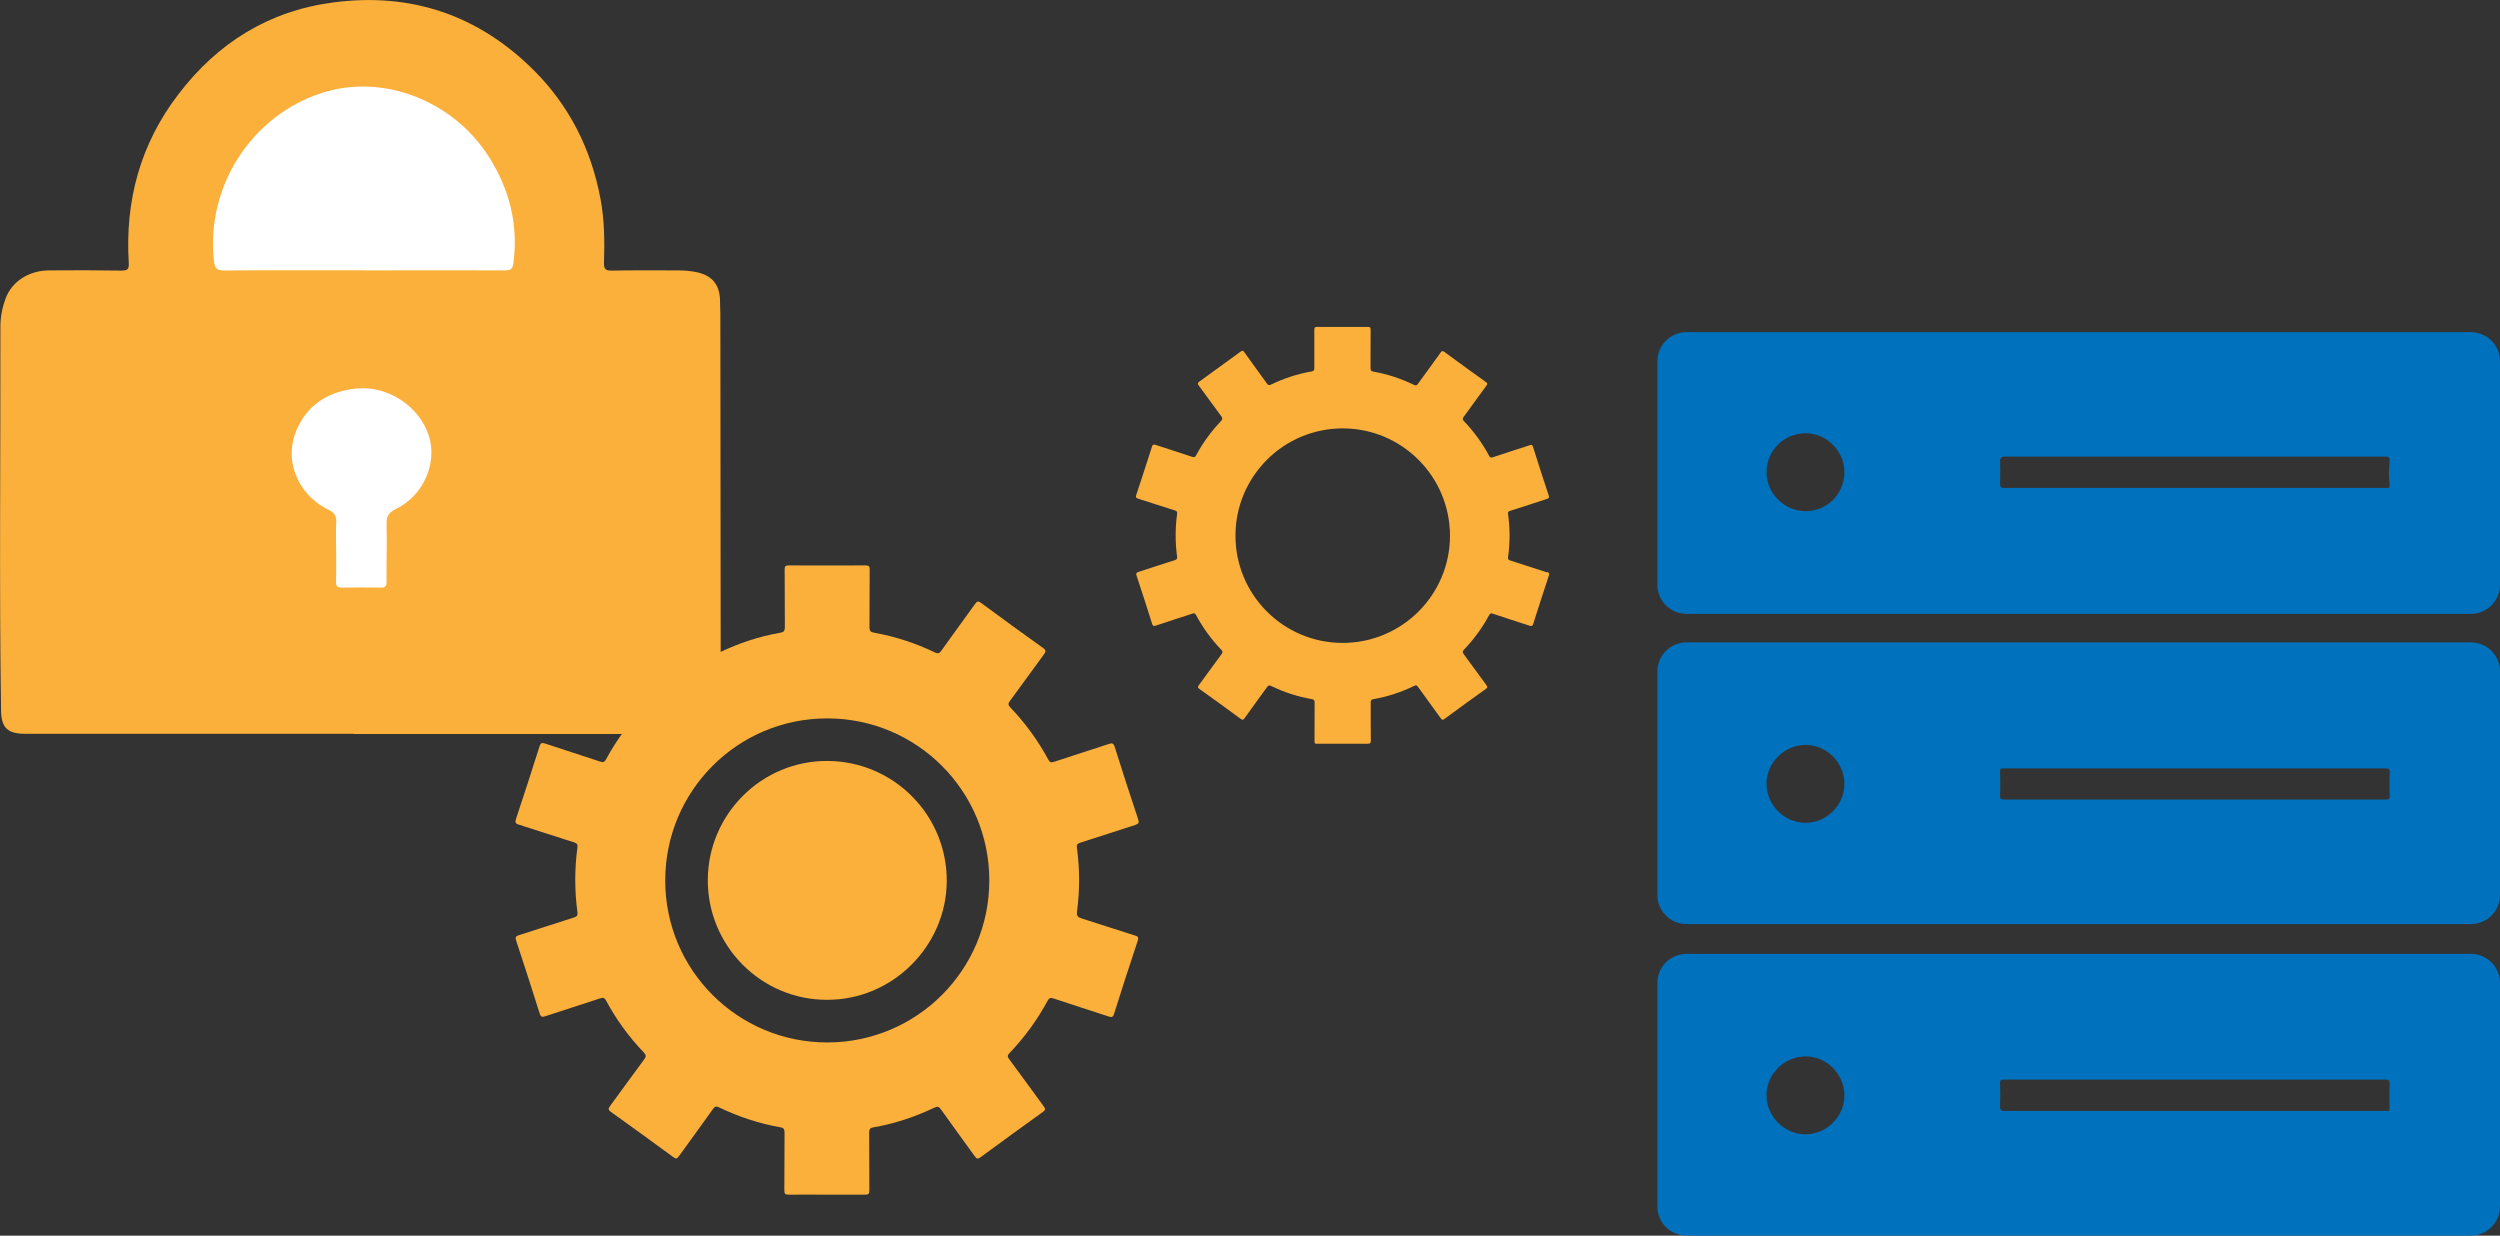
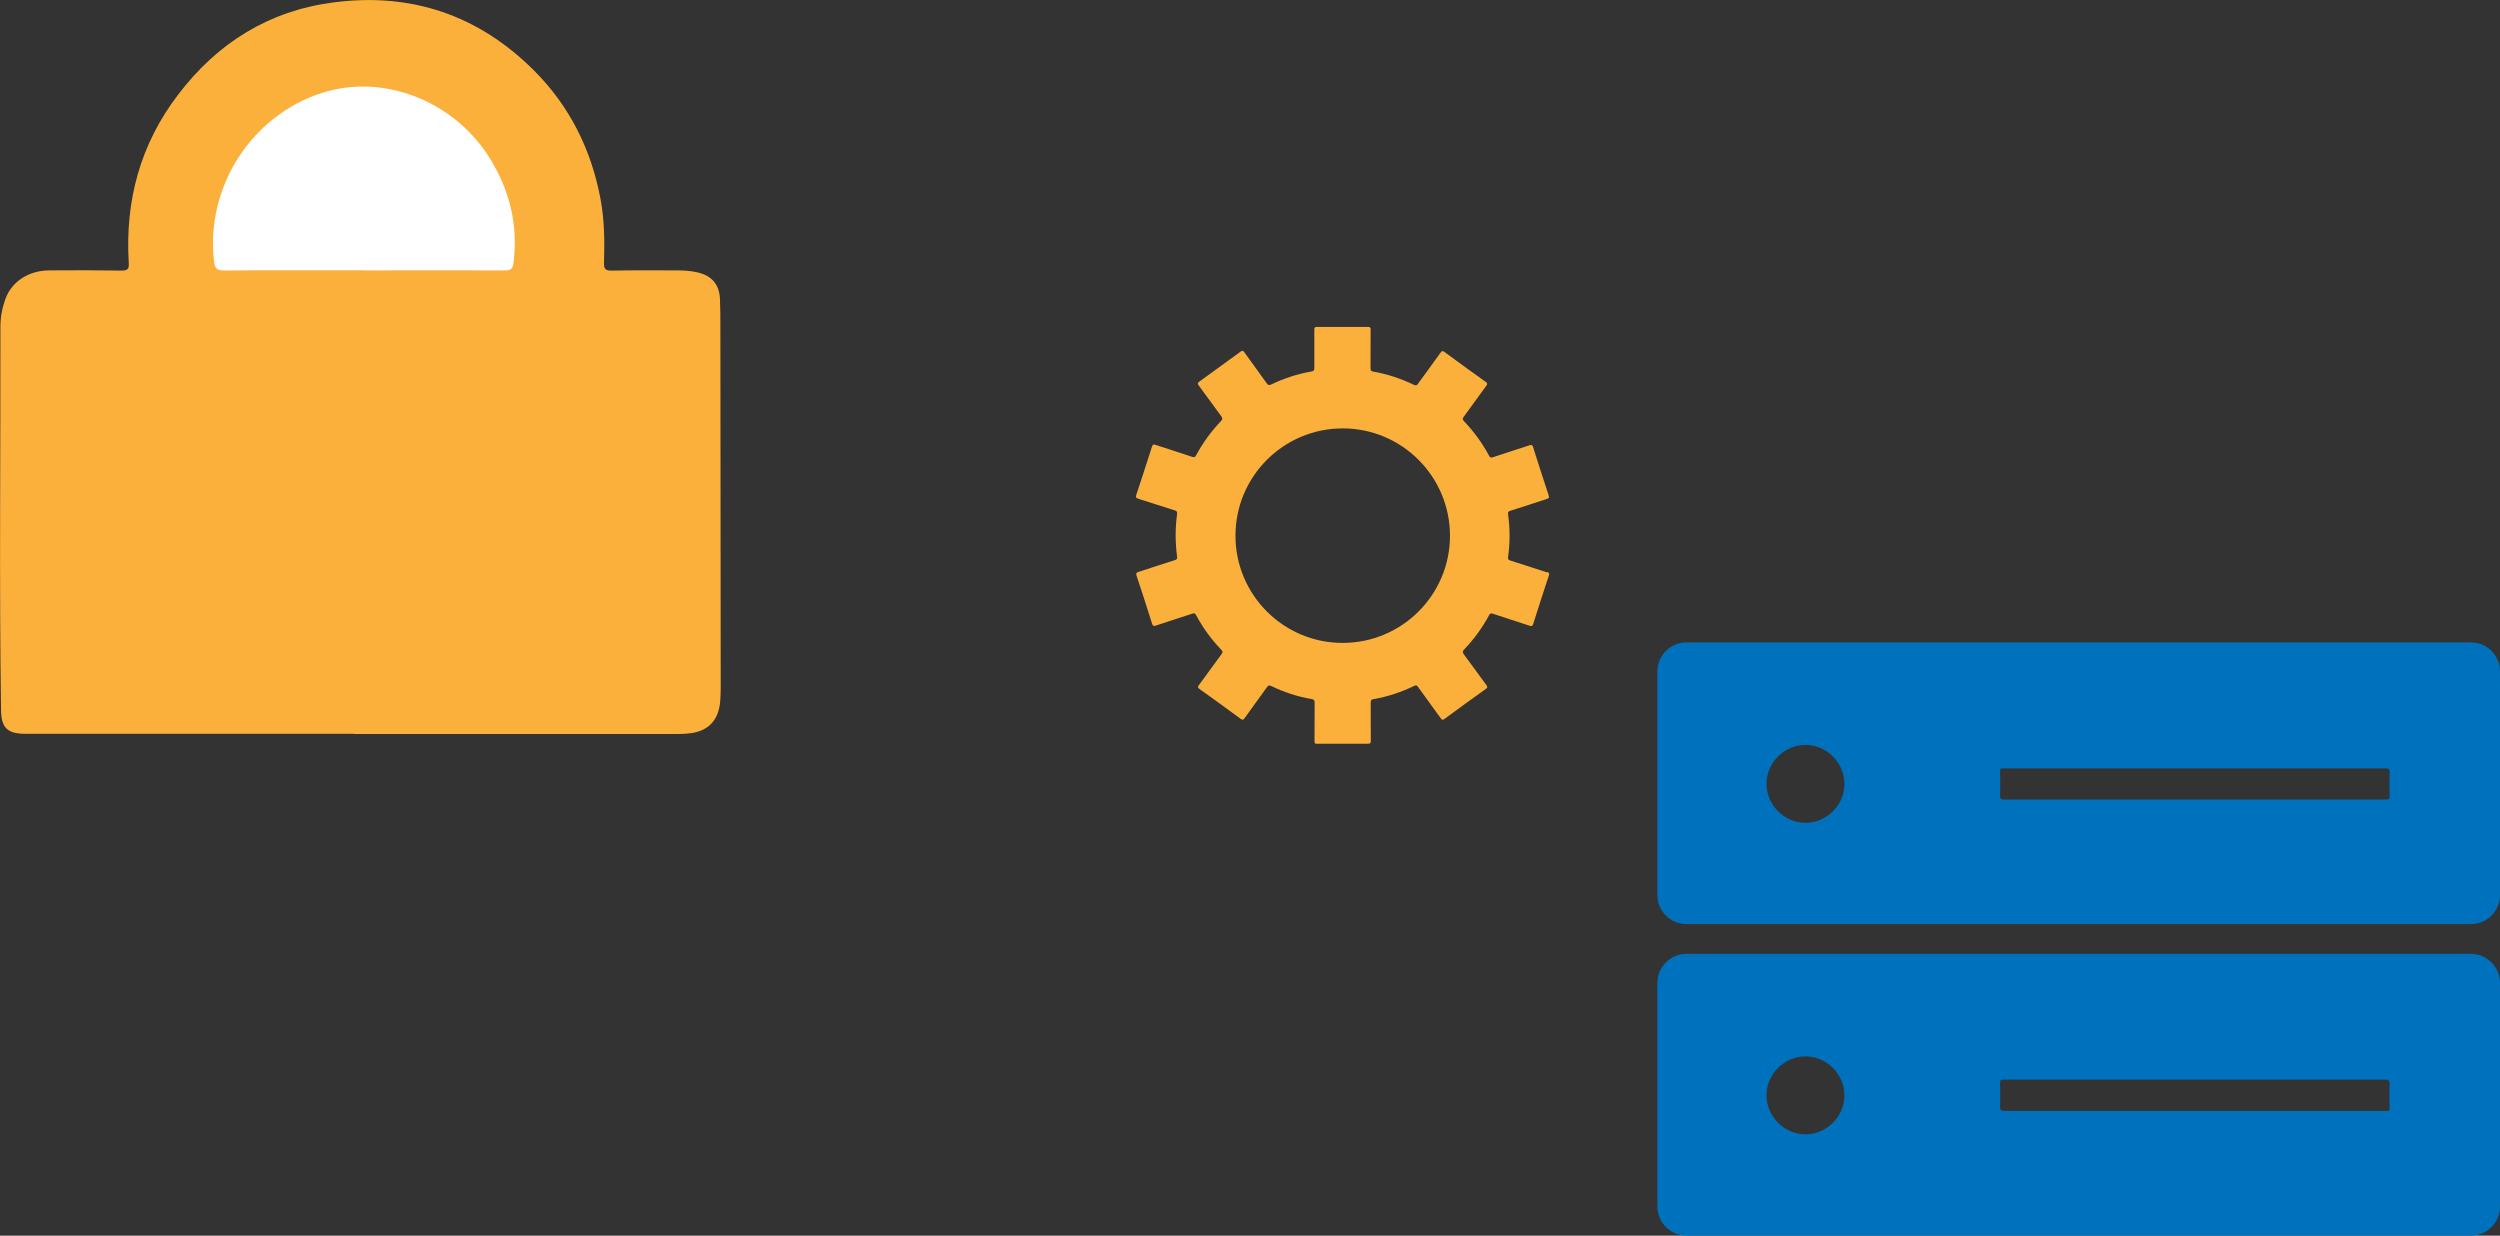
<svg xmlns="http://www.w3.org/2000/svg" id="_レイヤー_2" viewBox="0 0 238.45 117.86">
  <rect x="0" y="0" width="238.45" height="117.86" fill="#333333" stroke="none" />
  <defs>
    <style>.cls-1{fill:#0071bc;}.cls-1,.cls-2,.cls-3{stroke-width:0px;}.cls-2{fill:#fff;}.cls-3{fill:#fbb03b;}</style>
  </defs>
  <g id="_コンテンツ">
    <path class="cls-3" d="m33.77,69.99c-10.45,0-20.9,0-31.35,0-1.69,0-2.3-.56-2.32-2.24-.18-12.2-.04-24.4-.06-36.6,0-.9.17-1.8.48-2.65.6-1.64,2.21-2.7,4.17-2.71,2.3-.02,4.59-.02,6.89.02.6,0,.74-.15.7-.75-.36-5.92,1.1-11.32,4.73-16.06C20.76,4.08,25.65,1.03,31.81.23c7.42-.97,13.83,1.21,19.12,6.49,3.38,3.38,5.45,7.5,6.34,12.22.39,2.04.4,4.07.34,6.12-.02.59.13.76.73.75,2.08-.04,4.17-.02,6.25-.02.6,0,1.2.04,1.8.16,1.44.29,2.21,1.11,2.28,2.56.04.9.04,1.81.04,2.72.01,11.02.02,22.05.03,33.07,0,.87.02,1.75-.05,2.62-.16,1.84-1.19,2.87-3.03,3.04-.6.06-1.21.05-1.81.05-10.03,0-20.06,0-30.09,0h0Z" />
    <path class="cls-2" d="m34.72,25.78c-4.44,0-8.88-.02-13.32.02-.7,0-.91-.19-.99-.89-.81-7.08,3.57-13.89,10.3-16.05,5.89-1.89,12.48.8,15.83,5.96,2.02,3.12,2.92,6.53,2.43,10.28-.08.63-.33.69-.85.69-4.47-.02-8.94,0-13.41,0Z" />
-     <path class="cls-2" d="m32.06,52.48c0-.88-.04-1.75.01-2.63.04-.62-.17-.95-.74-1.23-3.1-1.53-4.37-4.98-2.88-7.97,1.14-2.29,3.14-3.37,5.63-3.6,2.96-.26,5.94,1.73,6.83,4.53.82,2.6-.54,5.71-3.14,6.96-.72.35-.92.74-.9,1.49.05,1.81-.02,3.62,0,5.43,0,.5-.15.6-.6.59-1.21-.03-2.42-.03-3.62,0-.48.01-.62-.13-.6-.6.03-.99.01-1.99.01-2.99Z" />
-     <path class="cls-3" d="m108.31,89.25c-1.72-.54-3.42-1.11-5.14-1.65-.38-.12-.5-.25-.44-.69.26-2,.26-4.01-.01-6.02-.04-.29,0-.41.3-.51,1.76-.55,3.51-1.14,5.27-1.7.3-.1.38-.2.27-.53-.77-2.3-1.51-4.6-2.24-6.91-.12-.38-.26-.38-.59-.27-1.74.58-3.48,1.12-5.22,1.7-.28.09-.39.03-.52-.21-.98-1.82-2.19-3.48-3.62-4.98-.22-.23-.24-.37-.04-.63,1.08-1.46,2.14-2.94,3.22-4.41.21-.28.25-.42-.08-.65-1.98-1.41-3.94-2.84-5.89-4.28-.28-.21-.39-.16-.58.1-1.07,1.49-2.16,2.97-3.22,4.46-.18.26-.32.3-.61.16-1.85-.89-3.78-1.52-5.8-1.88-.32-.06-.44-.16-.44-.51.02-1.84,0-3.67.02-5.51,0-.3-.06-.4-.39-.4-2.44.01-4.89.01-7.33,0-.31,0-.39.08-.39.39.02,1.84,0,3.67.02,5.51,0,.35-.11.46-.43.52-2.02.35-3.95.99-5.8,1.88-.29.14-.42.11-.61-.15-1.06-1.49-2.16-2.97-3.22-4.46-.18-.26-.29-.32-.58-.11-1.96,1.45-3.94,2.88-5.93,4.3-.29.21-.26.33-.08.58,1.09,1.48,2.16,2.97,3.25,4.44.19.26.18.4-.04.63-1.42,1.48-2.62,3.13-3.6,4.94-.15.27-.27.35-.58.24-1.74-.58-3.48-1.13-5.22-1.71-.31-.1-.45-.1-.56.26-.73,2.31-1.48,4.61-2.24,6.91-.11.33-.07.46.28.56,1.76.55,3.51,1.14,5.27,1.69.3.1.34.22.3.51-.27,2.04-.27,4.08,0,6.11.04.31,0,.44-.32.54-1.75.55-3.48,1.13-5.23,1.68-.34.11-.4.22-.28.56.76,2.3,1.51,4.6,2.23,6.91.12.37.26.36.57.26,1.74-.58,3.48-1.12,5.22-1.7.29-.1.41-.04.55.22.97,1.81,2.17,3.46,3.59,4.94.23.25.25.39.04.67-1.1,1.47-2.16,2.97-3.25,4.44-.16.22-.22.35.06.55,2,1.43,3.99,2.87,5.97,4.33.26.19.37.14.54-.1,1.08-1.5,2.18-2.99,3.25-4.5.17-.24.3-.28.57-.15,1.86.9,3.81,1.54,5.84,1.9.3.05.41.16.41.49-.02,1.84,0,3.67-.02,5.51,0,.33.06.43.41.43,1.21-.02,2.43,0,3.64,0s2.43-.01,3.64,0c.34,0,.42-.08.42-.42-.02-1.84,0-3.67-.02-5.51,0-.32.09-.44.4-.49,2.02-.35,3.95-.99,5.8-1.87.31-.15.45-.13.65.16,1.06,1.5,2.15,2.97,3.22,4.46.16.23.27.31.54.11,1.98-1.46,3.97-2.9,5.96-4.33.27-.19.24-.31.07-.55-1.1-1.49-2.18-3-3.28-4.48-.18-.24-.18-.37.03-.59,1.43-1.5,2.64-3.15,3.63-4.98.14-.26.25-.33.55-.23,1.75.59,3.51,1.14,5.26,1.72.29.1.42.09.53-.25.73-2.32,1.48-4.64,2.25-6.95.11-.33.04-.44-.27-.53Zm-29.4,10.18c-8.55,0-15.46-6.9-15.46-15.45,0-8.55,6.9-15.46,15.45-15.46,8.55,0,15.46,6.91,15.46,15.45,0,8.55-6.9,15.45-15.45,15.46Z" />
-     <path class="cls-3" d="m78.84,95.36c-6.24,0-11.36-5.14-11.33-11.45.03-6.25,5.14-11.38,11.46-11.33,6.26.05,11.36,5.14,11.33,11.47-.03,6.2-5.21,11.36-11.45,11.31Z" />
-     <path class="cls-1" d="m235.67,31.68h-74.81c-1.54,0-2.78,1.24-2.78,2.78v21.31c0,1.54,1.24,2.78,2.78,2.78h74.81c1.54,0,2.78-1.24,2.78-2.78v-21.31c0-1.54-1.24-2.78-2.78-2.78Zm-60.06,14.85c-.38.89-1.11,1.61-2.01,1.96-3.05,1.19-6.04-1.81-4.83-4.86.36-.9,1.09-1.64,1.98-2.01,3.09-1.28,6.17,1.81,4.86,4.9Zm52.3-.44c.04.34.01.49-.25.45-.05,0-.1,0-.15,0-12.11,0-24.21,0-36.32,0-.33,0-.43-.07-.42-.42.03-.74.02-1.48,0-2.22,0-.19.15-.35.34-.35,5.1,0,10.2,0,15.3,0h2.93c6.05,0,12.11,0,18.16,0,.38,0,.46.1.41.59-.07.65-.08,1.3,0,1.94Z" />
+     <path class="cls-2" d="m32.06,52.48Z" />
    <path class="cls-1" d="m235.67,61.27h-74.81c-1.54,0-2.78,1.24-2.78,2.78v21.31c0,1.54,1.24,2.78,2.78,2.78h74.81c1.54,0,2.78-1.24,2.78-2.78v-21.31c0-1.54-1.24-2.78-2.78-2.78Zm-63.46,17.21c-2.03,0-3.73-1.7-3.72-3.74.01-2.01,1.71-3.7,3.73-3.69,2.01,0,3.7,1.7,3.7,3.72,0,2.02-1.69,3.71-3.71,3.71Zm55.72-2.6c.01.31-.07.38-.38.38-4.88-.01-9.76,0-14.63,0h-3.57c-6.05,0-12.11,0-18.16,0-.33,0-.44-.07-.42-.41.03-.77.02-1.53,0-2.3,0-.21.05-.3.27-.26.05,0,.1,0,.15,0,12.11,0,24.21,0,36.32,0,.33,0,.44.07.42.41-.03.73-.03,1.46,0,2.19Z" />
    <path class="cls-1" d="m235.67,90.98h-74.81c-1.54,0-2.78,1.24-2.78,2.78v21.31c0,1.54,1.24,2.78,2.78,2.78h74.81c1.54,0,2.78-1.24,2.78-2.78v-21.31c0-1.54-1.24-2.78-2.78-2.78Zm-63.46,17.21c-2.03,0-3.73-1.7-3.72-3.74,0-2.01,1.71-3.7,3.73-3.69,2.01,0,3.7,1.7,3.7,3.72,0,2.02-1.69,3.71-3.71,3.71Zm55.72-2.49c0,.21-.06.29-.27.26-.05,0-.1,0-.15,0-12.11,0-24.21,0-36.32,0-.33,0-.43-.07-.42-.42.03-.74.02-1.49,0-2.23,0-.28.07-.34.34-.34,5.17,0,10.35,0,15.52,0h2.71c6.05,0,12.11,0,18.16,0,.33,0,.43.07.42.42-.03.77-.02,1.53,0,2.3Z" />
-     <rect class="cls-1" x="204.17" y="36.31" width="8.34" height="3.71" />
    <path class="cls-3" d="m147.55,54.59c-1.17-.37-2.33-.76-3.5-1.13-.19-.06-.24-.14-.21-.33.19-1.36.19-2.72,0-4.08-.03-.2.02-.27.21-.33,1.16-.36,2.31-.75,3.46-1.12.2-.06.28-.12.2-.36-.51-1.53-1-3.07-1.49-4.61-.06-.2-.15-.22-.33-.16-1.16.38-2.33.75-3.49,1.14-.19.06-.27.05-.37-.14-.65-1.21-1.45-2.31-2.4-3.3-.15-.16-.14-.25-.02-.42.72-.98,1.43-1.97,2.15-2.95.13-.17.13-.25-.06-.38-1.32-.94-2.62-1.89-3.93-2.85-.16-.12-.24-.12-.36.05-.71,1-1.44,1.99-2.16,2.98-.11.15-.18.2-.38.11-1.24-.6-2.54-1.03-3.9-1.27-.19-.03-.25-.11-.25-.31.01-1.23,0-2.46.01-3.69,0-.21-.06-.26-.26-.26-1.61,0-3.22.01-4.83,0-.26,0-.28.09-.28.3,0,1.21,0,2.41,0,3.62,0,.21-.05.3-.26.33-1.35.23-2.64.66-3.87,1.25-.19.09-.28.06-.4-.11-.71-1-1.44-1.99-2.15-2.98-.11-.16-.18-.17-.34-.06-1.31.96-2.63,1.92-3.95,2.87-.17.12-.18.2-.06.36.72.97,1.42,1.95,2.14,2.92.15.2.15.31-.02.49-.93.98-1.72,2.06-2.36,3.25-.1.19-.19.22-.39.15-1.16-.39-2.33-.76-3.49-1.14-.19-.06-.27-.03-.33.16-.49,1.55-1,3.09-1.51,4.64-.07.2,0,.27.18.33,1.17.37,2.33.76,3.5,1.12.2.06.25.14.22.35-.18,1.35-.18,2.7,0,4.05.03.21-.02.29-.22.35-1.15.36-2.29.74-3.43,1.11-.21.07-.3.12-.21.38.51,1.52,1,3.05,1.48,4.58.07.21.14.24.35.17,1.16-.39,2.33-.76,3.49-1.14.18-.06.26-.04.35.13.65,1.22,1.46,2.33,2.42,3.33.15.15.13.24.02.39-.73.99-1.44,1.98-2.17,2.97-.12.16-.12.24.05.36,1.32.94,2.63,1.89,3.93,2.85.18.13.25.12.38-.06.7-.99,1.43-1.97,2.14-2.96.12-.16.2-.21.4-.11,1.23.6,2.52,1.02,3.87,1.25.21.04.27.12.27.33-.01,1.23,0,2.46-.01,3.69,0,.2.05.25.24.24.82-.01,1.63,0,2.45,0,.78,0,1.57-.01,2.35,0,.25,0,.34-.04.33-.32-.02-1.21,0-2.41-.01-3.62,0-.19.05-.28.24-.31,1.37-.24,2.68-.67,3.93-1.28.18-.09.25-.02.35.12.72,1,1.44,1.98,2.16,2.98.11.16.19.19.36.06,1.3-.96,2.61-1.91,3.93-2.85.18-.13.2-.2.06-.38-.72-.97-1.42-1.95-2.14-2.92-.13-.18-.16-.29.02-.47.94-.98,1.74-2.08,2.38-3.27.1-.18.18-.21.37-.14,1.16.39,2.33.76,3.49,1.14.19.06.28.05.35-.17.49-1.54.98-3.08,1.49-4.61.08-.23,0-.29-.19-.35Zm-19.5,6.73c-5.65,0-10.23-4.61-10.21-10.25.01-5.64,4.59-10.21,10.23-10.21,5.65,0,10.23,4.59,10.23,10.24,0,5.65-4.6,10.23-10.25,10.22Z" />
  </g>
</svg>